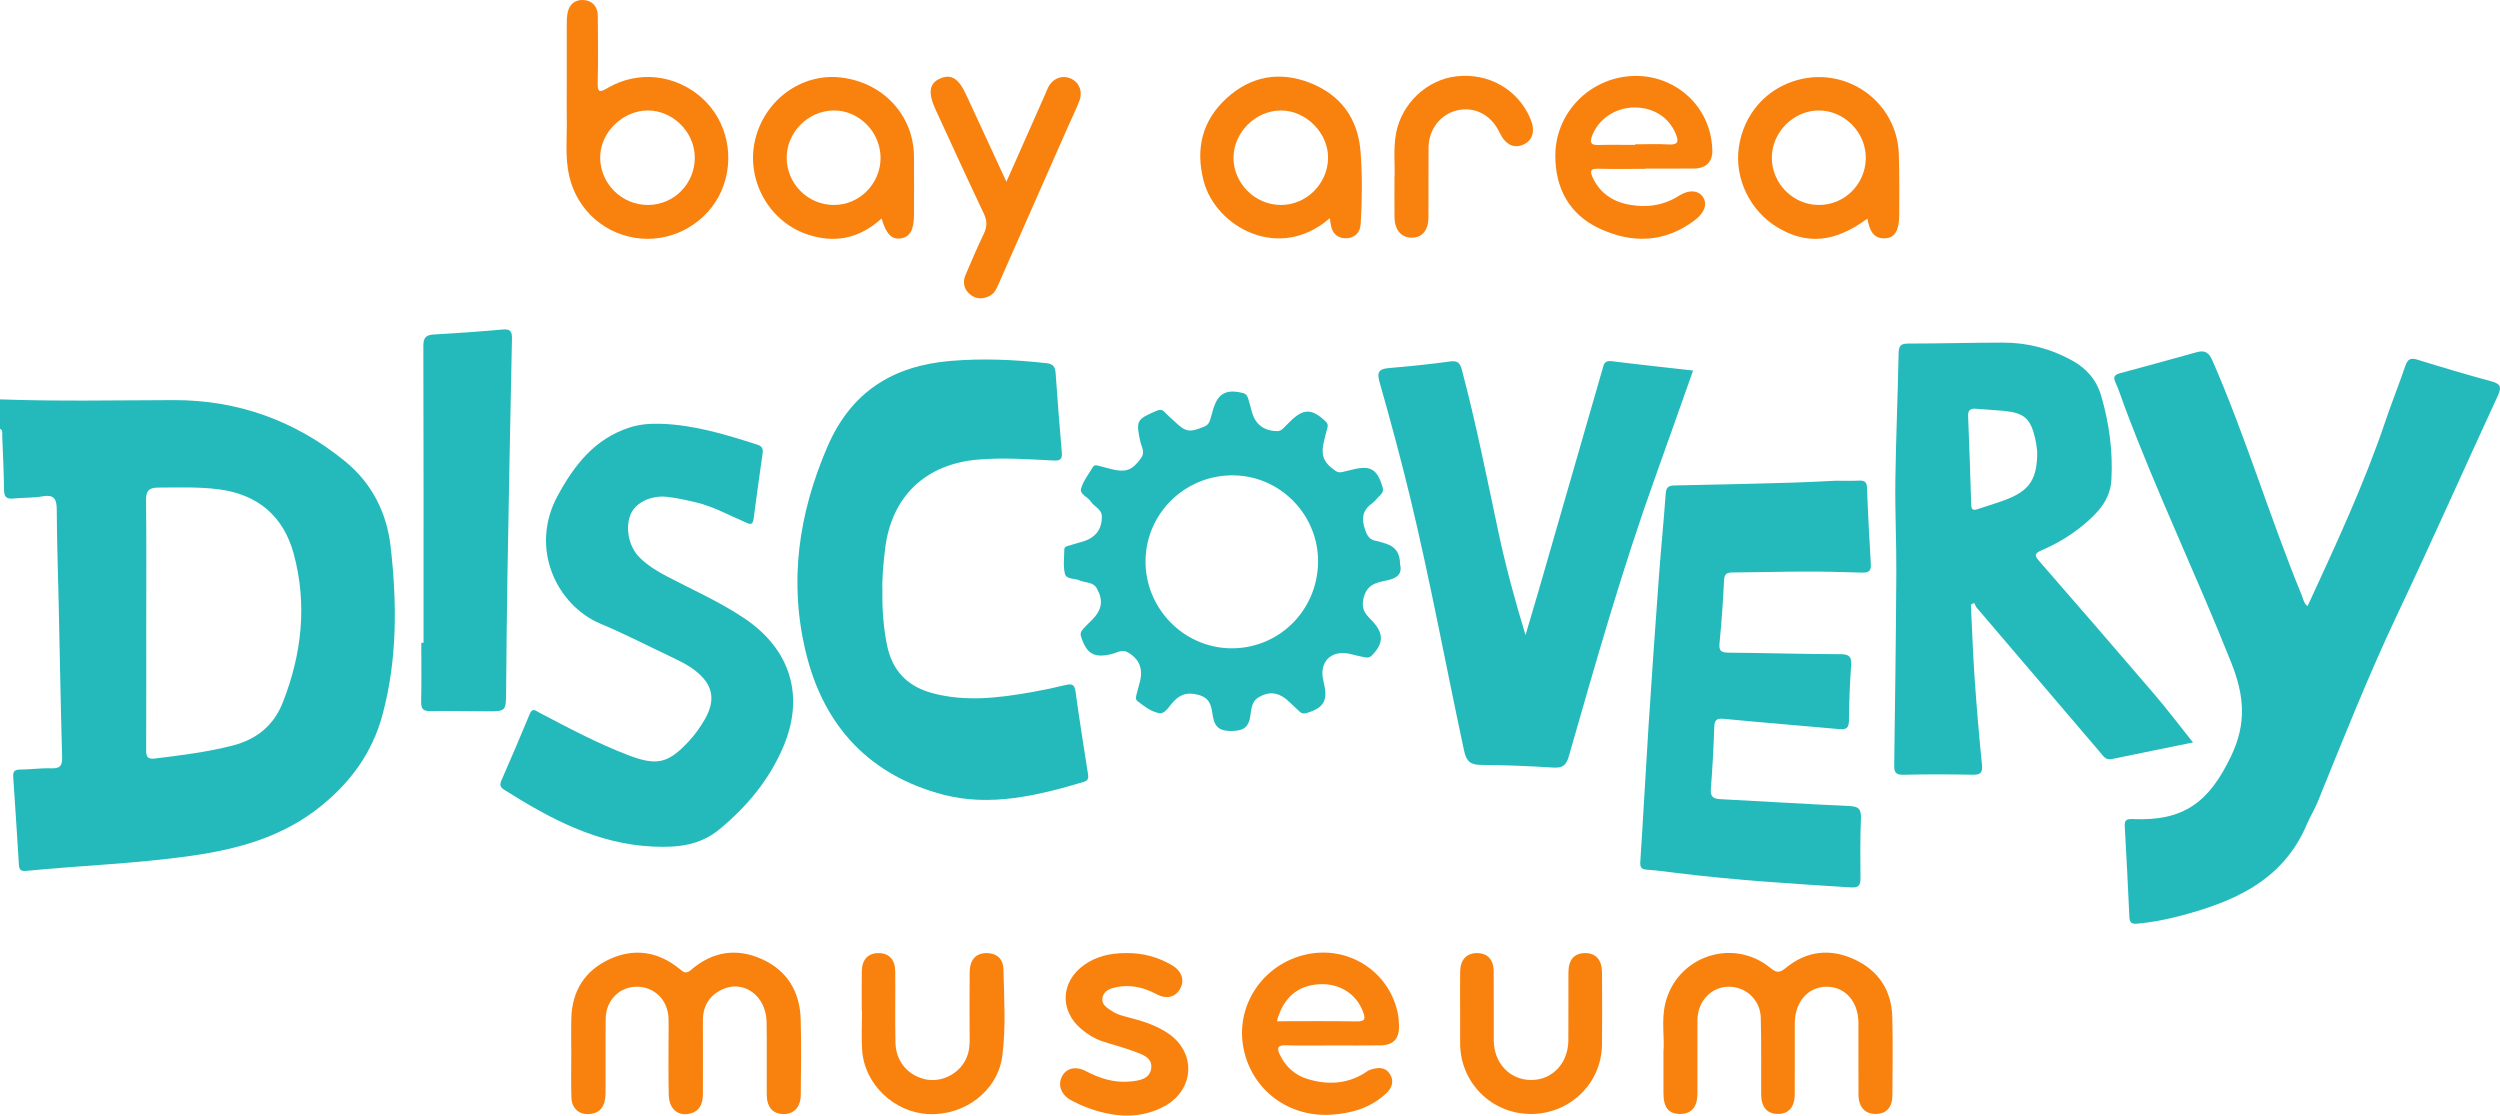
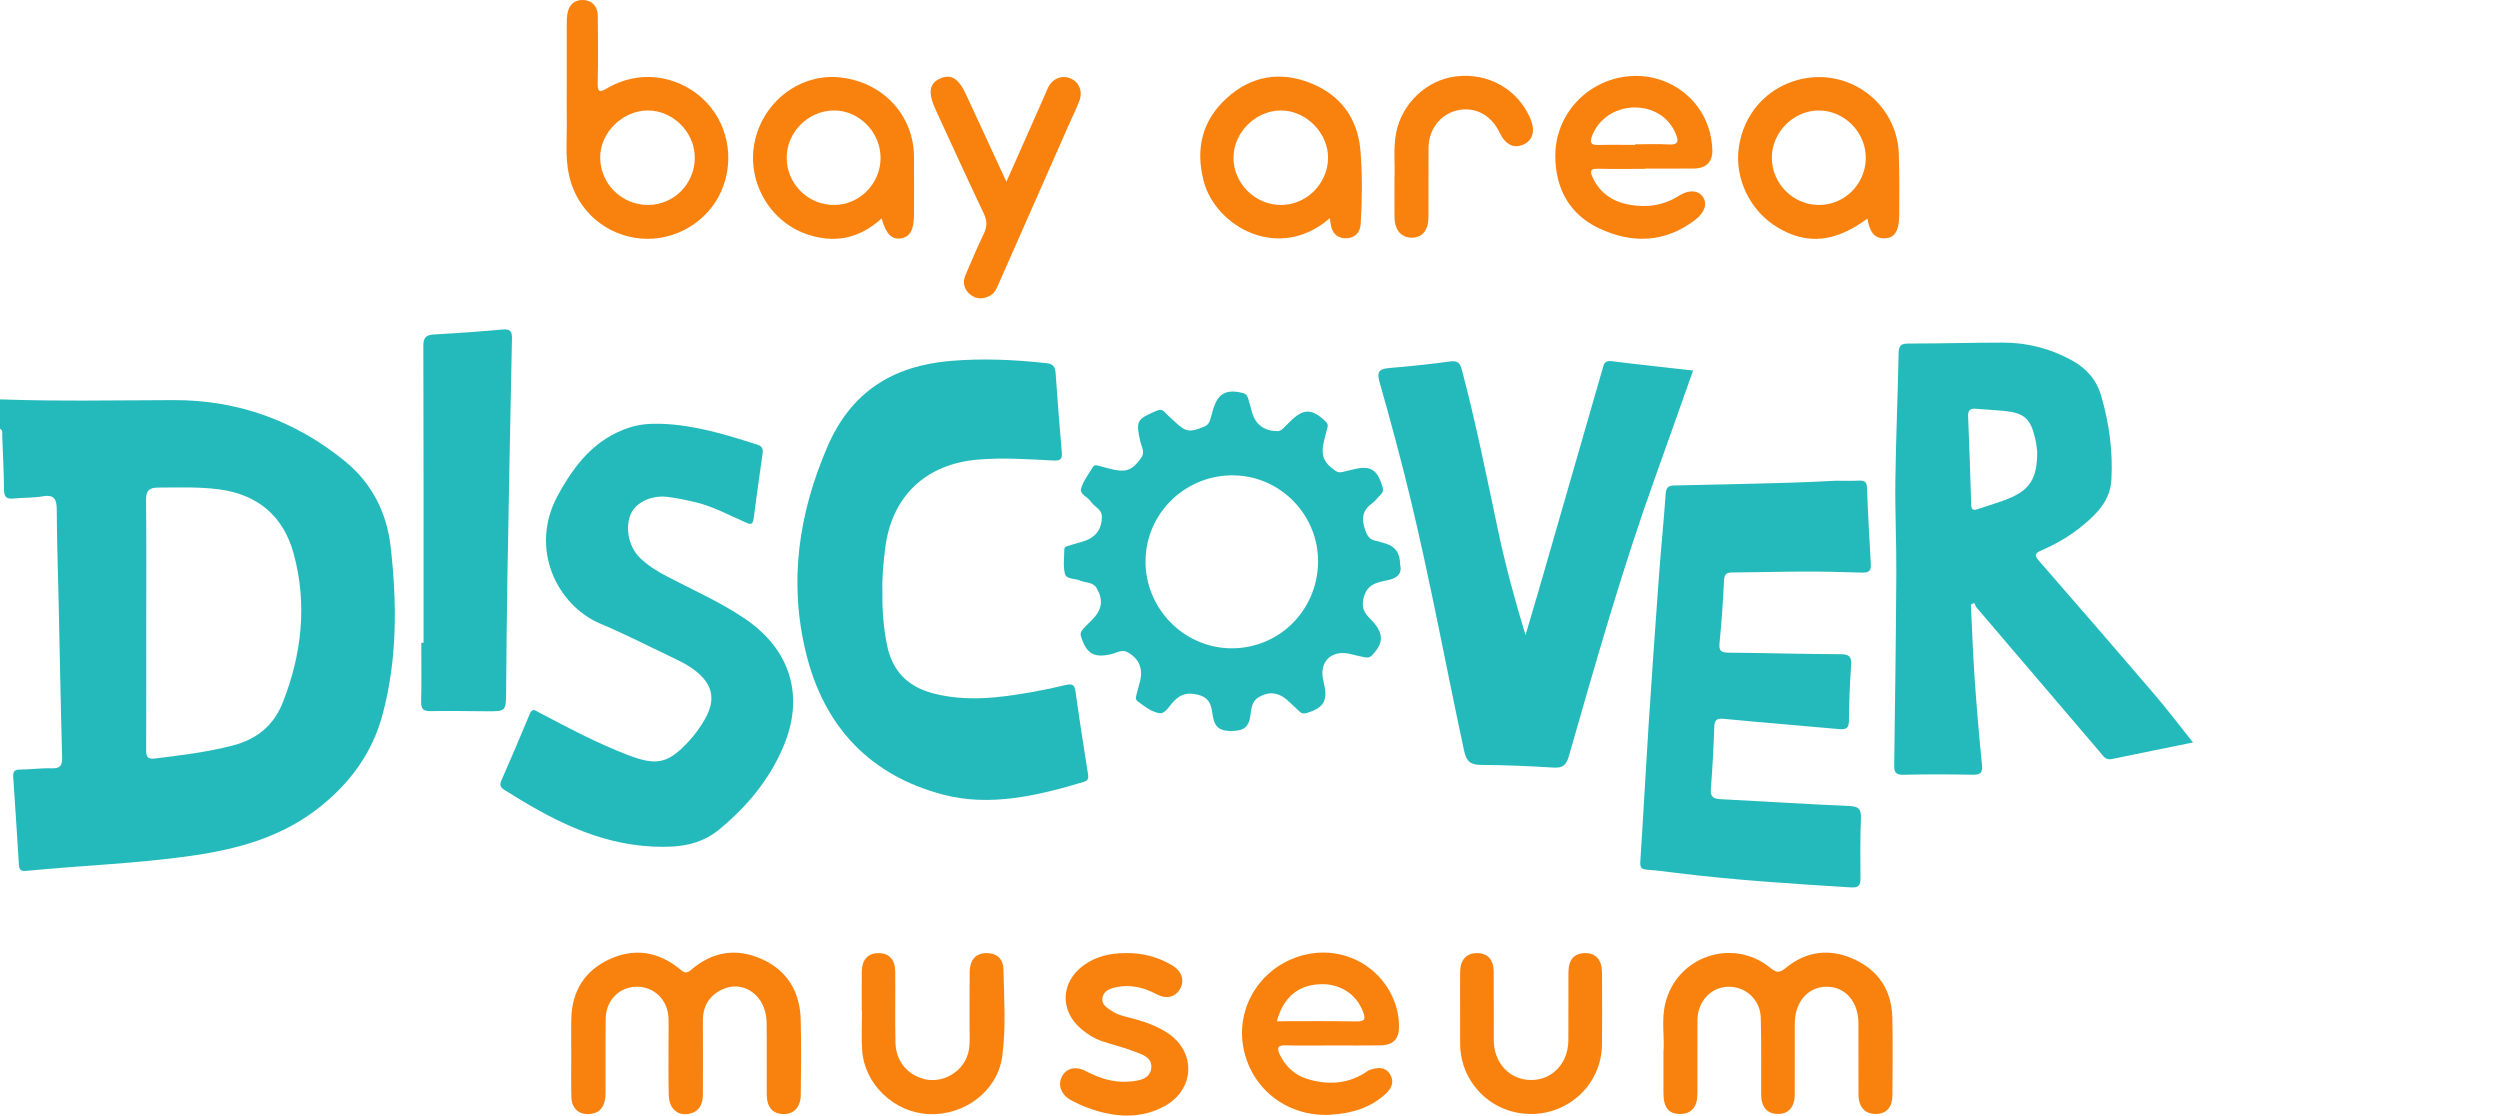
<svg xmlns="http://www.w3.org/2000/svg" id="Layer_2" data-name="Layer 2" viewBox="0 0 1976.709 882.073">
  <defs>
    <style>
      .cls-1 {
        fill: #f9810d;
      }

      .cls-1, .cls-2 {
        stroke-width: 0px;
      }

      .cls-2 {
        fill: #24babb;
      }
    </style>
  </defs>
  <g id="Layer_1-2" data-name="Layer 1">
    <g>
      <path class="cls-2" d="M0,315.775c45.851,1.663,91.702.679,137.562.587,50.435-.102,95.927,16.268,135.206,48.321,21.35,17.423,33.086,40.748,36.118,67.636,5.022,44.532,5.355,89.092-6.46,132.882-8.027,29.75-25.042,53.246-49.143,72.562-30.033,24.069-64.97,33.581-102.038,38.898-43.388,6.224-87.165,7.649-130.7,11.948-3.898.385-5.364-.92-5.596-4.743-1.409-23.153-2.911-46.3-4.491-69.441-.273-3.993.673-5.911,5.233-5.936,8.323-.044,16.659-1.266,24.957-.992,6.704.222,8.668-1.894,8.482-8.59-1.133-40.737-1.854-81.485-2.74-122.229-.53-24.384-1.412-48.766-1.504-73.151-.032-8.383-1.484-12.789-11.26-11.075-7.575,1.329-15.44.918-23.13,1.719-5.513.574-7.243-1.402-7.305-6.875-.16-14.264-.88-28.523-1.434-42.782-.076-1.953.705-4.275-1.758-5.506v-23.232ZM115.637,493.63c0,33.019.066,66.038-.071,99.057-.02,4.917.498,7.845,6.702,7.087,20.664-2.523,41.254-5.063,61.527-10.243,19.143-4.891,32.654-15.984,39.733-33.913,15.118-38.288,19.535-77.965,8.66-117.894-7.951-29.197-27.942-46.732-58.972-50.794-16.063-2.103-32.067-1.446-48.132-1.404-7.182.019-9.702,2.473-9.614,9.942.384,32.717.165,65.441.166,98.163Z" />
-       <path class="cls-2" d="M1824.543,479.297c22.333-48.452,44.839-96.583,61.836-147.059,4.84-14.375,10.58-28.447,15.431-42.818,1.833-5.43,4.141-6.738,9.715-5.007,19.32,6.002,38.715,11.802,58.252,17.048,7.373,1.98,8.418,4.539,5.227,11.437-26.47,57.223-52.013,114.879-78.998,171.856-23.182,48.947-43.118,99.199-63.466,149.312-2.455,6.047-5.99,11.651-8.538,17.667-19.252,45.451-59.143,61.916-102.771,73.084-10.383,2.658-20.929,4.571-31.641,5.541-4.23.383-5.734-1.017-5.925-5.295-1.062-23.774-2.312-47.54-3.634-71.302-.268-4.826.653-6.385,6.341-6.134,40.401,1.781,60.308-13.417,77.653-49.651,12.407-25.919,10.602-47.746.234-73.884-26.976-68.008-58.721-134.001-84.334-202.538-2.393-6.404-4.417-12.976-7.274-19.166-2.214-4.798-.268-6.247,3.9-7.371,20.116-5.427,40.222-10.891,60.281-16.521,6.676-1.874,9.749.28,12.601,6.811,26.444,60.563,45.3,123.989,70.398,185.045,1.214,2.954,1.541,6.409,4.712,8.945Z" />
      <path class="cls-2" d="M1733.98,587.046c-22.492,4.588-43.379,8.788-64.232,13.147-4.983,1.042-6.888-2.632-9.306-5.46-32.507-38.015-64.973-76.065-97.407-114.143-.923-1.083-1.381-2.562-2.056-3.856-.879.434-1.758.868-2.638,1.301.959,19.401,1.615,38.823,2.956,58.198,1.581,22.834,3.509,45.652,5.824,68.422.679,6.677-1.473,8.025-7.621,7.907-18.179-.348-36.374-.393-54.55.024-6.166.142-7.321-2.081-7.241-7.641.724-50.583,1.386-101.168,1.673-151.754.139-24.377-1.083-48.765-.759-73.135.446-33.597,1.923-67.18,2.577-100.777.113-5.786,1.64-7.625,7.529-7.629,25.031-.016,50.061-.728,75.092-.755,19.398-.021,37.694,4.791,54.714,14.217,11.448,6.34,19.244,15.352,22.958,28.231,6.245,21.658,9.212,43.637,7.946,66.105-.898,15.953-11.099,26.515-22.545,35.94-9.924,8.172-20.987,14.74-32.788,19.788-5.704,2.441-5.445,4.224-1.719,8.499,30.509,35.01,60.925,70.104,91.115,105.388,10.194,11.914,19.657,24.45,30.477,37.98ZM1610.789,356.963c-.251-1.688-.595-5.84-1.512-9.86-3.718-16.303-8.751-20.718-25.286-22.274-7.091-.667-14.214-.986-21.31-1.605-4.288-.373-6.735.662-6.531,5.697.949,23.405,1.762,46.817,2.458,70.231.114,3.832,1.519,4.617,4.885,3.47,7.855-2.675,15.881-4.907,23.586-7.953,17.87-7.064,23.824-16.183,23.71-37.707Z" />
      <path class="cls-2" d="M697.705,467.603c-.185,15.062.863,28.963,3.706,42.722,4.141,20.044,15.999,32.414,35.884,37.745,26.422,7.084,52.597,3.741,78.796-.876,8.782-1.548,17.533-3.361,26.19-5.49,5.004-1.231,7.341-.84,8.152,5.228,2.87,21.501,6.41,42.912,9.718,64.354.472,3.058.951,5.69-3.22,6.938-36.286,10.859-73.805,19.774-110.769,10.179-57.423-14.906-94.228-52.908-108.703-111.433-14.007-56.631-6.096-110.545,16.699-163.596,18.644-43.389,51.546-64.102,97.351-67.997,25.377-2.158,50.528-1.017,75.745,1.75,5.335.585,7.041,2.698,7.39,7.662,1.48,21.058,3.107,42.107,4.926,63.138.464,5.362-1.592,6.454-6.549,6.203-19.908-1.008-39.775-2.445-59.781-.748-41.381,3.509-68.412,29.101-73.393,70.558-1.384,11.519-2.485,23.074-2.142,33.662Z" />
      <path class="cls-2" d="M1338.696,292.972c-10.161,28.642-19.992,56.645-30.024,84.576-26.04,72.496-47.046,146.55-68.254,220.533-2.066,7.207-5.056,9.271-12.256,8.828-19.022-1.171-38.088-2.011-57.141-2.109-8.36-.043-11.575-2.788-13.363-11.102-14.43-67.105-26.756-134.664-42.897-201.394-7.333-30.317-15.522-60.441-24.044-90.448-2.379-8.378.291-10.222,7.745-10.864,16.019-1.38,32.041-2.955,47.959-5.187,6.283-.881,8.068,1.323,9.532,6.857,11.176,42.263,19.697,85.103,28.776,127.834,5.801,27.304,13.158,54.278,21.475,81.676,3.549-12.02,7.159-24.021,10.635-36.062,16.731-57.957,33.43-115.923,50.119-173.892,1.068-3.709,1.417-7.39,7.205-6.661,21.229,2.674,42.512,4.921,64.533,7.415Z" />
      <path class="cls-2" d="M522.36,335.081c26.493.821,51.512,8.512,76.473,16.52,3.46,1.11,4.69,3.072,4.187,6.615-2.466,17.363-4.919,34.73-7.187,52.119-.766,5.871-3.849,3.736-6.891,2.429-12.828-5.511-25.125-12.393-38.848-15.614-7.521-1.765-15.117-3.507-22.778-4.318-12.513-1.325-24.196,4.399-28.293,13-4.976,10.448-2.185,26.044,6.515,34.79,6.353,6.386,14.008,11.033,21.944,15.193,20.539,10.767,41.814,20.1,61.168,33.143,36.49,24.59,47.92,61.514,30.432,102.135-11.158,25.918-28.793,47.009-50.558,64.872-15.405,12.643-33.07,14.268-52.144,13.405-44.41-2.01-81.553-22.121-117.818-44.971-3.157-1.989-3.548-3.999-2.075-7.373,7.608-17.432,15.117-34.911,22.368-52.493,2.164-5.248,4.652-2.598,7.443-1.135,23.189,12.159,46.293,24.509,70.831,33.836,22.374,8.505,31.317,6.329,47.523-11.162,4.879-5.265,9.03-11.046,12.601-17.261,8.832-15.371,6.566-27.422-7.319-38.385-5.646-4.458-12.055-7.633-18.521-10.691-18.824-8.901-37.358-18.494-56.542-26.538-34.384-14.417-56.71-59.434-33.874-101.36,13.253-24.332,29.18-44.785,56.633-53.77,8.085-2.646,16.315-3.231,24.73-2.987Z" />
      <path class="cls-2" d="M1451.616,380.104c5.077,0,11.645.229,18.188-.08,4.417-.208,6.247.879,6.425,5.781.734,20.206,1.835,40.4,3.03,60.585.324,5.475-2.304,6.499-6.98,6.363-14.586-.425-29.179-.852-43.769-.826-19.361.035-38.722.594-58.084.703-4.502.025-6.988.619-7.248,6.143-.785,16.632-1.942,33.263-3.585,49.831-.628,6.328,1.612,7.381,7.245,7.432,29.493.265,58.981,1.141,88.473,1.228,6.813.02,8.792,1.933,8.351,8.565-.967,14.533-1.658,29.107-1.722,43.668-.027,6.131-1.981,7.523-7.735,6.99-30.247-2.801-60.541-5.107-90.769-8.077-5.899-.58-7.812.492-8.005,6.555-.519,16.34-1.421,32.679-2.688,48.979-.479,6.154,2.015,7.658,7.499,7.939,33.907,1.739,67.794,3.904,101.711,5.407,7.066.313,9.801,1.943,9.471,9.535-.683,15.754-.508,31.553-.368,47.331.048,5.456-1.073,7.909-7.442,7.512-46.075-2.876-92.142-5.749-137.982-11.433-7.681-.952-15.36-2.071-23.074-2.547-4.553-.281-5.922-1.488-5.599-6.372,2.377-35.915,4.228-71.864,6.553-107.783,2.555-39.469,5.331-78.925,8.222-118.371,1.587-21.652,3.774-43.26,5.318-64.915.366-5.133,2.342-6.316,7.139-6.404,31.274-.576,62.543-1.39,93.811-2.249,10.712-.294,21.415-.938,33.613-1.49Z" />
      <path class="cls-2" d="M1107.018,446.244c1.881,7.457-2.344,11.086-10.515,12.686-8.592,1.682-16.369,3.356-18.59,15.258-1.694,9.074,3.138,12.51,7.497,17.23,8.772,9.5,8.614,17.422-.652,26.775-2.134,2.153-4.173,1.849-6.483,1.367-3.495-.73-6.971-1.555-10.435-2.423-15.12-3.789-25.23,6.206-21.461,21.237.145.577.233,1.168.374,1.746,3.373,13.799-.095,19.687-13.671,23.668-2.318.679-3.959.376-5.625-1.26-2.55-2.502-5.269-4.832-7.819-7.334-7.98-7.83-16.074-9.243-25.136-3.408-5.204,3.35-5.142,9.971-6.02,15.157-1.549,9.15-6.673,10.934-14.763,11.025-8.337.094-13.013-2.2-14.658-11.22-1.257-6.893-1.186-14.743-11.774-17.42-9.598-2.427-15.051.247-20.744,6.858-2.786,3.235-5.625,8.534-10.241,7.647-6.349-1.22-11.775-5.528-16.968-9.515-1.897-1.457-1.029-3.871-.531-5.881.785-3.172,1.705-6.311,2.517-9.476,2.639-10.289-.594-18.238-9.941-23.348-4.378-2.394-8.552.638-12.717,1.611-13.703,3.2-19.543-.284-23.882-13.857-.958-2.998.312-4.535,1.828-6.249,2.167-2.451,4.575-4.69,6.874-7.025,7.923-8.047,9.102-15.479,3.619-25.066-2.881-5.036-8.847-4.075-13.304-6.059-3.972-1.768-10.583-.855-11.71-5.02-1.651-6.104-.608-12.953-.57-19.484.013-2.33,2.19-2.573,3.825-3.091,3.401-1.077,6.844-2.025,10.275-3.007,10.356-2.964,15.751-9.625,15.595-20.104-.085-5.726-6.084-7.611-8.766-11.737-2.365-3.639-8.915-5.712-7.695-10.1,1.698-6.105,6.024-11.499,9.343-17.128,1.123-1.905,3.019-1.45,4.792-.969,3.159.855,6.313,1.73,9.487,2.526,11.96,3,17.047.961,23.955-8.856,3.252-4.621.205-8.704-.683-12.761-3.579-16.353-3.031-17.647,12.331-24.223,2.786-1.193,4.836-1.532,7.062.965,2.169,2.433,4.768,4.48,7.128,6.748,9.44,9.069,12.046,9.44,24.118,4.536,2.621-1.065,3.716-2.769,4.455-5.051.916-2.826,1.668-5.706,2.49-8.563,3.632-12.627,10.467-16.244,23.488-12.885,2.964.765,3.669,2.754,4.37,4.966,1.078,3.399,1.887,6.881,2.865,10.312,2.766,9.702,9.611,14.697,19.816,14.824,2.438.03,3.853-1.206,5.335-2.676,1.692-1.679,3.37-3.372,5.069-5.044,10.523-10.35,17.216-10.218,27.981.107,1.922,1.844,1.909,3.311,1.282,5.447-.921,3.134-1.658,6.323-2.44,9.497-2.888,11.709-.752,17.271,8.838,24.015,1.965,1.382,3.785,1.43,5.869.925,2.603-.631,5.207-1.258,7.81-1.893,14.104-3.439,19.227-.436,23.581,13.501.823,2.636.468,4.539-1.471,6.411-2.356,2.274-4.283,5.094-6.904,6.971-7.841,5.617-8.254,12.485-5.262,20.987,1.658,4.711,3.6,7.794,8.702,8.596,2.626.412,5.16,1.419,7.731,2.173q11.16,3.27,11.128,16.361ZM1042.163,445.137c.789-37.156-28.953-68.369-66.01-69.275-38.069-.931-69.686,29.104-70.388,66.866-.698,37.515,29.333,68.994,66.647,69.859,37.936.88,68.937-29.098,69.752-67.45Z" />
      <path class="cls-2" d="M334.896,508.245c0-78.215.087-156.429-.158-234.643-.021-6.593,1.994-8.78,8.36-9.132,18.12-1.003,36.232-2.298,54.305-3.932,6.096-.551,7.518,1.497,7.397,7.253-1.339,63.301-2.529,126.605-3.61,189.91-.508,29.732-.73,59.469-1.008,89.205-.145,15.496-.073,15.531-15.052,15.486-14.891-.044-29.788-.441-44.671-.121-5.99.129-7.607-1.859-7.474-7.635.357-15.456.122-30.925.122-46.389.596-.001,1.193-.001,1.789-.002Z" />
      <path class="cls-1" d="M451.703,833.667c-.007-9.531-.235-19.069.039-28.592.622-21.638,10.687-37.706,30.32-46.699,19.653-9.001,38.407-5.939,55.178,7.647,3.305,2.678,4.983,4.448,9.304.736,16.651-14.303,35.721-17.468,55.795-8.433,20.138,9.063,30.079,25.754,30.739,47.478.606,19.937.27,39.908.081,59.862-.092,9.723-5.481,15.348-13.762,15.214-8.44-.136-13.1-5.49-13.15-15.561-.095-19.062.216-38.128-.098-57.185-.345-20.954-18.342-33.912-35.453-25.631-10.007,4.843-14.971,13.153-14.923,24.423.082,19.359.037,38.72.01,58.079-.01,7.488-2.328,13.674-10.456,15.555-9.306,2.154-16.274-3.767-16.554-14.721-.411-16.073-.123-32.164-.132-48.248-.002-4.17.132-8.345-.03-12.508-.563-14.429-11.185-24.922-25.093-24.906-13.702.015-24.4,10.683-24.602,25.251-.272,19.654.048,39.315-.124,58.972-.088,10.134-4.018,15.285-11.676,16.336-8.733,1.199-15.043-3.886-15.327-13.12-.348-11.307-.083-22.634-.09-33.952Z" />
      <path class="cls-1" d="M1315.269,831.767c.99-11.222-1.811-25,1.491-38.519,9.063-37.1,53.149-52.183,82.856-28.103,4.684,3.797,7.037,4.598,12.197.328,16.39-13.562,35.082-15.834,54.35-6.939,19.276,8.898,29.539,24.618,30.051,45.86.495,20.531.208,41.085.074,61.627-.062,9.544-4.736,14.615-12.967,14.766-8.482.156-13.754-5.326-13.829-15.017-.148-19.054.022-38.109-.065-57.163-.077-16.805-10.697-28.612-25.357-28.417-14.629.195-24.938,12.083-24.969,28.879-.034,18.757.054,37.514-.033,56.271-.046,9.986-4.864,15.448-13.274,15.451-8.472.002-13.212-5.37-13.274-15.416-.125-20.244.27-40.499-.308-60.728-.407-14.24-11.97-24.676-25.611-24.457-13.519.217-24.037,11.241-24.448,25.645-.051,1.785-.008,3.572-.008,5.359-0,17.864.062,35.728-.024,53.591-.051,10.62-4.778,15.999-13.726,16.006-8.977.007-13.078-5.041-13.118-16.255-.036-10.123-.008-20.246-.008-32.77Z" />
      <path class="cls-1" d="M448.116,70.002c0-16.961-.019-33.921.019-50.882.006-2.667.05-5.367.452-7.995,1.104-7.215,5.595-11.524,12.736-11.096,7.133.427,11.285,5.206,11.349,12.522.153,17.554.354,35.118-.07,52.664-.192,7.963,1.277,8.192,7.925,4.31,24.192-14.124,53.831-10.626,74.6,8.039,20.214,18.167,26.404,48.156,15.189,73.59-10.762,24.405-36.775,39.76-63.485,37.474-27.606-2.362-50.306-21.821-56.699-49.187-3.555-15.217-1.691-30.803-1.99-46.231-.15-7.734-.026-15.472-.026-23.209ZM512.365,162.068c20.615-.057,37.154-16.915,36.995-37.705-.153-19.947-17.305-37.056-37.113-37.021-20.175.036-37.943,17.726-37.705,37.54.247,20.551,17.226,37.244,37.824,37.187Z" />
      <path class="cls-1" d="M1301.008,133.509c-12.517,0-25.039.208-37.549-.09-6.028-.143-6.43,1.926-4.212,6.769,5.707,12.456,15.763,19.187,28.744,21.598,13.901,2.582,27.212.832,39.469-6.979,7.992-5.092,15.619-4.416,19.141,1.107,3.495,5.48,1.21,12.269-6.479,18.109-23.845,18.11-49.897,18.707-75.761,6.508-23.703-11.18-34.744-31.941-34.585-57.913.194-31.696,24.363-58.13,55.742-62.077,30.375-3.821,58.326,14.45,66.284,43.559,1.242,4.543,1.858,9.342,2.096,14.056.485,9.614-4.726,14.991-14.455,15.095-12.81.137-25.622.034-38.434.034v.223ZM1292.941,114.568c.001-.157.001-.315.002-.472,8.908,0,17.837-.377,26.718.114,7.7.426,7.604-2.793,5.307-8.425-5.346-13.111-17.832-21.068-33.193-20.804-15.038.259-28.297,9.549-33.078,22.801-1.841,5.102-.663,7,4.882,6.856,9.781-.254,19.574-.071,29.361-.071Z" />
      <path class="cls-1" d="M1051.46,172.486c-40.085,35.036-90.288,6.851-99.72-29.27-6.692-25.626-1.202-48.048,18.404-65.821,19.099-17.314,41.895-21.254,65.762-11.84,24.237,9.56,37.823,28.163,39.848,54.399,1.466,18.997,1.269,38.041.113,57.057-.425,6.989-4.702,11.204-11.438,11.385-6.698.18-11.075-3.741-12.18-10.666-.221-1.385-.418-2.773-.789-5.244ZM1012.634,162.068c20.12.071,36.989-16.484,37.445-36.75.449-19.971-17.324-38.033-37.366-37.971-19.831.061-37.14,17.17-37.402,36.971-.27,20.369,16.843,37.678,37.323,37.75Z" />
      <path class="cls-1" d="M1053.109,826.622c-12.209.002-24.427.271-36.625-.105-6.631-.204-6.904,2.461-4.577,7.331,4.612,9.653,12.1,16.361,22.191,19.387,15.401,4.618,30.557,4.02,44.707-4.687,1.519-.935,2.94-2.187,4.592-2.716,5.614-1.798,11.466-2.602,15.309,3.043,4.02,5.905,1.905,11.442-2.947,15.896-12.179,11.179-26.856,15.541-43.172,16.593-33.463,2.159-62.389-19.147-69.217-51.749-7.138-34.081,14.97-67.467,49.661-74.993,32.783-7.112,64.68,12.997,71.936,45.484.834,3.736,1.142,7.65,1.193,11.488.129,9.852-4.609,14.8-14.637,14.972-12.801.22-25.609.053-38.414.056ZM1009.609,807.489c21.438,0,42.228-.25,63.006.137,7.155.133,7.135-2.336,5.05-7.823-5.309-13.974-18.397-22.395-34.371-21.595-17.126.858-28.783,10.625-33.685,29.281Z" />
      <path class="cls-1" d="M697.06,172.744c-17.566,16.011-37.543,20.108-59.73,12.237-29.789-10.568-47.428-42.948-40.381-73.868,7.238-31.754,36.484-53.33,67.599-49.87,33.562,3.733,57.85,29.783,58.125,62.496.128,15.173.025,30.349.021,45.523-.003,12.324-2.988,17.911-10.236,19.182-7.236,1.269-11.793-3.223-15.4-15.699ZM659.365,162.068c20.155-.011,36.74-16.632,36.884-36.964.146-20.612-17.064-38.065-37.233-37.76-20.131.304-36.907,17.177-36.996,37.208-.092,20.628,16.731,37.527,37.346,37.516Z" />
      <path class="cls-1" d="M1476.523,172.828c-25.755,19.007-47.916,20.933-71.273,6.848-21.551-12.997-33.869-38.523-30.41-63.019,3.731-26.42,21.814-46.979,47.143-53.598,39.271-10.262,77.912,18.077,79.371,58.53.579,16.036.311,32.105.328,48.158.013,12.086-3.305,18.171-10.744,18.665-10.07.669-12.801-6.688-14.416-15.583ZM1437.974,162.068c20.291.117,36.857-16.157,37.276-36.618.417-20.394-16.677-38.022-36.953-38.109-19.941-.085-37.065,16.821-37.346,36.869-.287,20.54,16.533,37.739,37.024,37.857Z" />
      <path class="cls-1" d="M795.745,143.721c10.71-24.158,20.681-46.644,30.645-69.133.842-1.901,1.501-3.897,2.48-5.722,3.831-7.14,11.202-9.805,18.065-6.63,6.348,2.937,9.292,10.042,6.536,17.402-2.493,6.657-5.72,13.04-8.596,19.555-18.348,41.56-36.696,83.121-55.02,124.691-1.686,3.825-3.159,7.813-7.106,9.942-5.478,2.955-11.055,2.893-15.839-1.139-4.82-4.063-5.938-9.553-3.446-15.375,4.671-10.913,9.323-21.846,14.457-32.545,2.666-5.556,2.639-10.259-.052-15.928-12.985-27.36-25.566-54.912-38.225-82.426-6.104-13.267-4.867-20.683,3.857-24.398,8.61-3.667,14.444-.019,20.4,12.839,10.357,22.358,20.685,44.73,31.845,68.867Z" />
-       <path class="cls-1" d="M681.386,799.182c0-10.415-.144-20.833.043-31.245.168-9.377,4.988-14.367,13.333-14.334,8.189.032,12.998,5.113,13.089,14.606.179,18.746-.238,37.501.178,56.24.32,14.403,9.195,25.146,22.501,28.676,11.738,3.114,25.032-2.329,31.718-12.95,3.455-5.487,4.475-11.501,4.436-17.894-.107-17.854-.179-35.711.021-53.563.113-10.06,5.037-15.246,13.651-15.104,8.402.139,12.904,5.103,13.055,12.851.443,22.882,2.11,45.886-.935,68.628-3.665,27.378-29.534,47.08-58.31,45.794-27.131-1.213-50.7-23.602-52.48-50.473-.686-10.368-.112-20.818-.112-31.231-.063-0-.126-0-.19-0Z" />
+       <path class="cls-1" d="M681.386,799.182c0-10.415-.144-20.833.043-31.245.168-9.377,4.988-14.367,13.333-14.334,8.189.032,12.998,5.113,13.089,14.606.179,18.746-.238,37.501.178,56.24.32,14.403,9.195,25.146,22.501,28.676,11.738,3.114,25.032-2.329,31.718-12.95,3.455-5.487,4.475-11.501,4.436-17.894-.107-17.854-.179-35.711.021-53.563.113-10.06,5.037-15.246,13.651-15.104,8.402.139,12.904,5.103,13.055,12.851.443,22.882,2.11,45.886-.935,68.628-3.665,27.378-29.534,47.08-58.31,45.794-27.131-1.213-50.7-23.602-52.48-50.473-.686-10.368-.112-20.818-.112-31.231-.063-0-.126-0-.19-0" />
      <path class="cls-1" d="M890.117,753.588c13.124-.247,25.346,3.021,36.627,9.653,7.789,4.579,10.17,12.042,6.255,18.76-3.824,6.562-10.667,8.271-18.529,4.096-10.072-5.348-20.562-7.908-31.859-5.557-4.706.98-9.697,2.634-10.836,8.016-1.213,5.735,3.576,8.373,7.528,10.95,4.803,3.131,10.429,4.278,15.887,5.702,9.838,2.568,19.366,5.898,27.91,11.503,22.95,15.054,21.678,44.955-2.57,58.044-14.827,8.003-30.673,8.925-46.859,5.253-9.314-2.114-18.226-5.478-26.666-9.992-7.699-4.117-10.757-11.682-7.533-18.463,3.3-6.94,10.903-8.94,19.141-4.614,10.752,5.645,22.027,9.286,34.221,8.26,7.393-.622,16.454-1.742,17.454-10.722.967-8.689-7.879-11-14.393-13.467-8.037-3.045-16.477-5.009-24.622-7.794-5.95-2.035-11.298-5.388-16.116-9.412-17.543-14.651-16.578-37.592,2.053-50.837,8.928-6.347,19.534-9.367,32.906-9.378Z" />
      <path class="cls-1" d="M1154.494,797.507c0-9.821-.108-19.644.032-29.464.13-9.157,5.136-14.45,13.303-14.44,8.321.01,13.135,5.036,13.215,14.473.153,18.154-.016,36.31.063,54.464.079,18.069,12.641,31.37,29.496,31.404,16.801.034,29.38-13.269,29.485-31.404.103-17.857-.026-35.715.042-53.572.039-10.159,4.564-15.325,13.184-15.366,8.472-.04,13.304,5.315,13.36,15.312.108,19.047.217,38.097-.011,57.142-.368,30.662-25.54,54.928-56.483,54.745-30.896-.183-55.497-24.741-55.676-55.618-.054-9.226-.008-18.452-.008-27.679Z" />
      <path class="cls-1" d="M1102.599,141.157c.619-10.714-1.168-23.545,1.336-36.252,4.599-23.339,24.372-41.907,47.591-44.553,25.484-2.904,48.707,10.36,58.474,33.398,4.091,9.649,2.12,17.073-5.454,20.543-7.524,3.447-14.357.016-18.852-9.467-6.621-13.967-19.543-20.763-33.45-17.593-13.223,3.014-22.576,14.902-22.717,29.466-.178,18.452.024,36.908-.074,55.362-.053,9.96-4.908,15.737-12.957,15.868-8.419.137-13.723-5.911-13.869-16.153-.135-9.523-.029-19.049-.029-30.619Z" />
    </g>
  </g>
</svg>